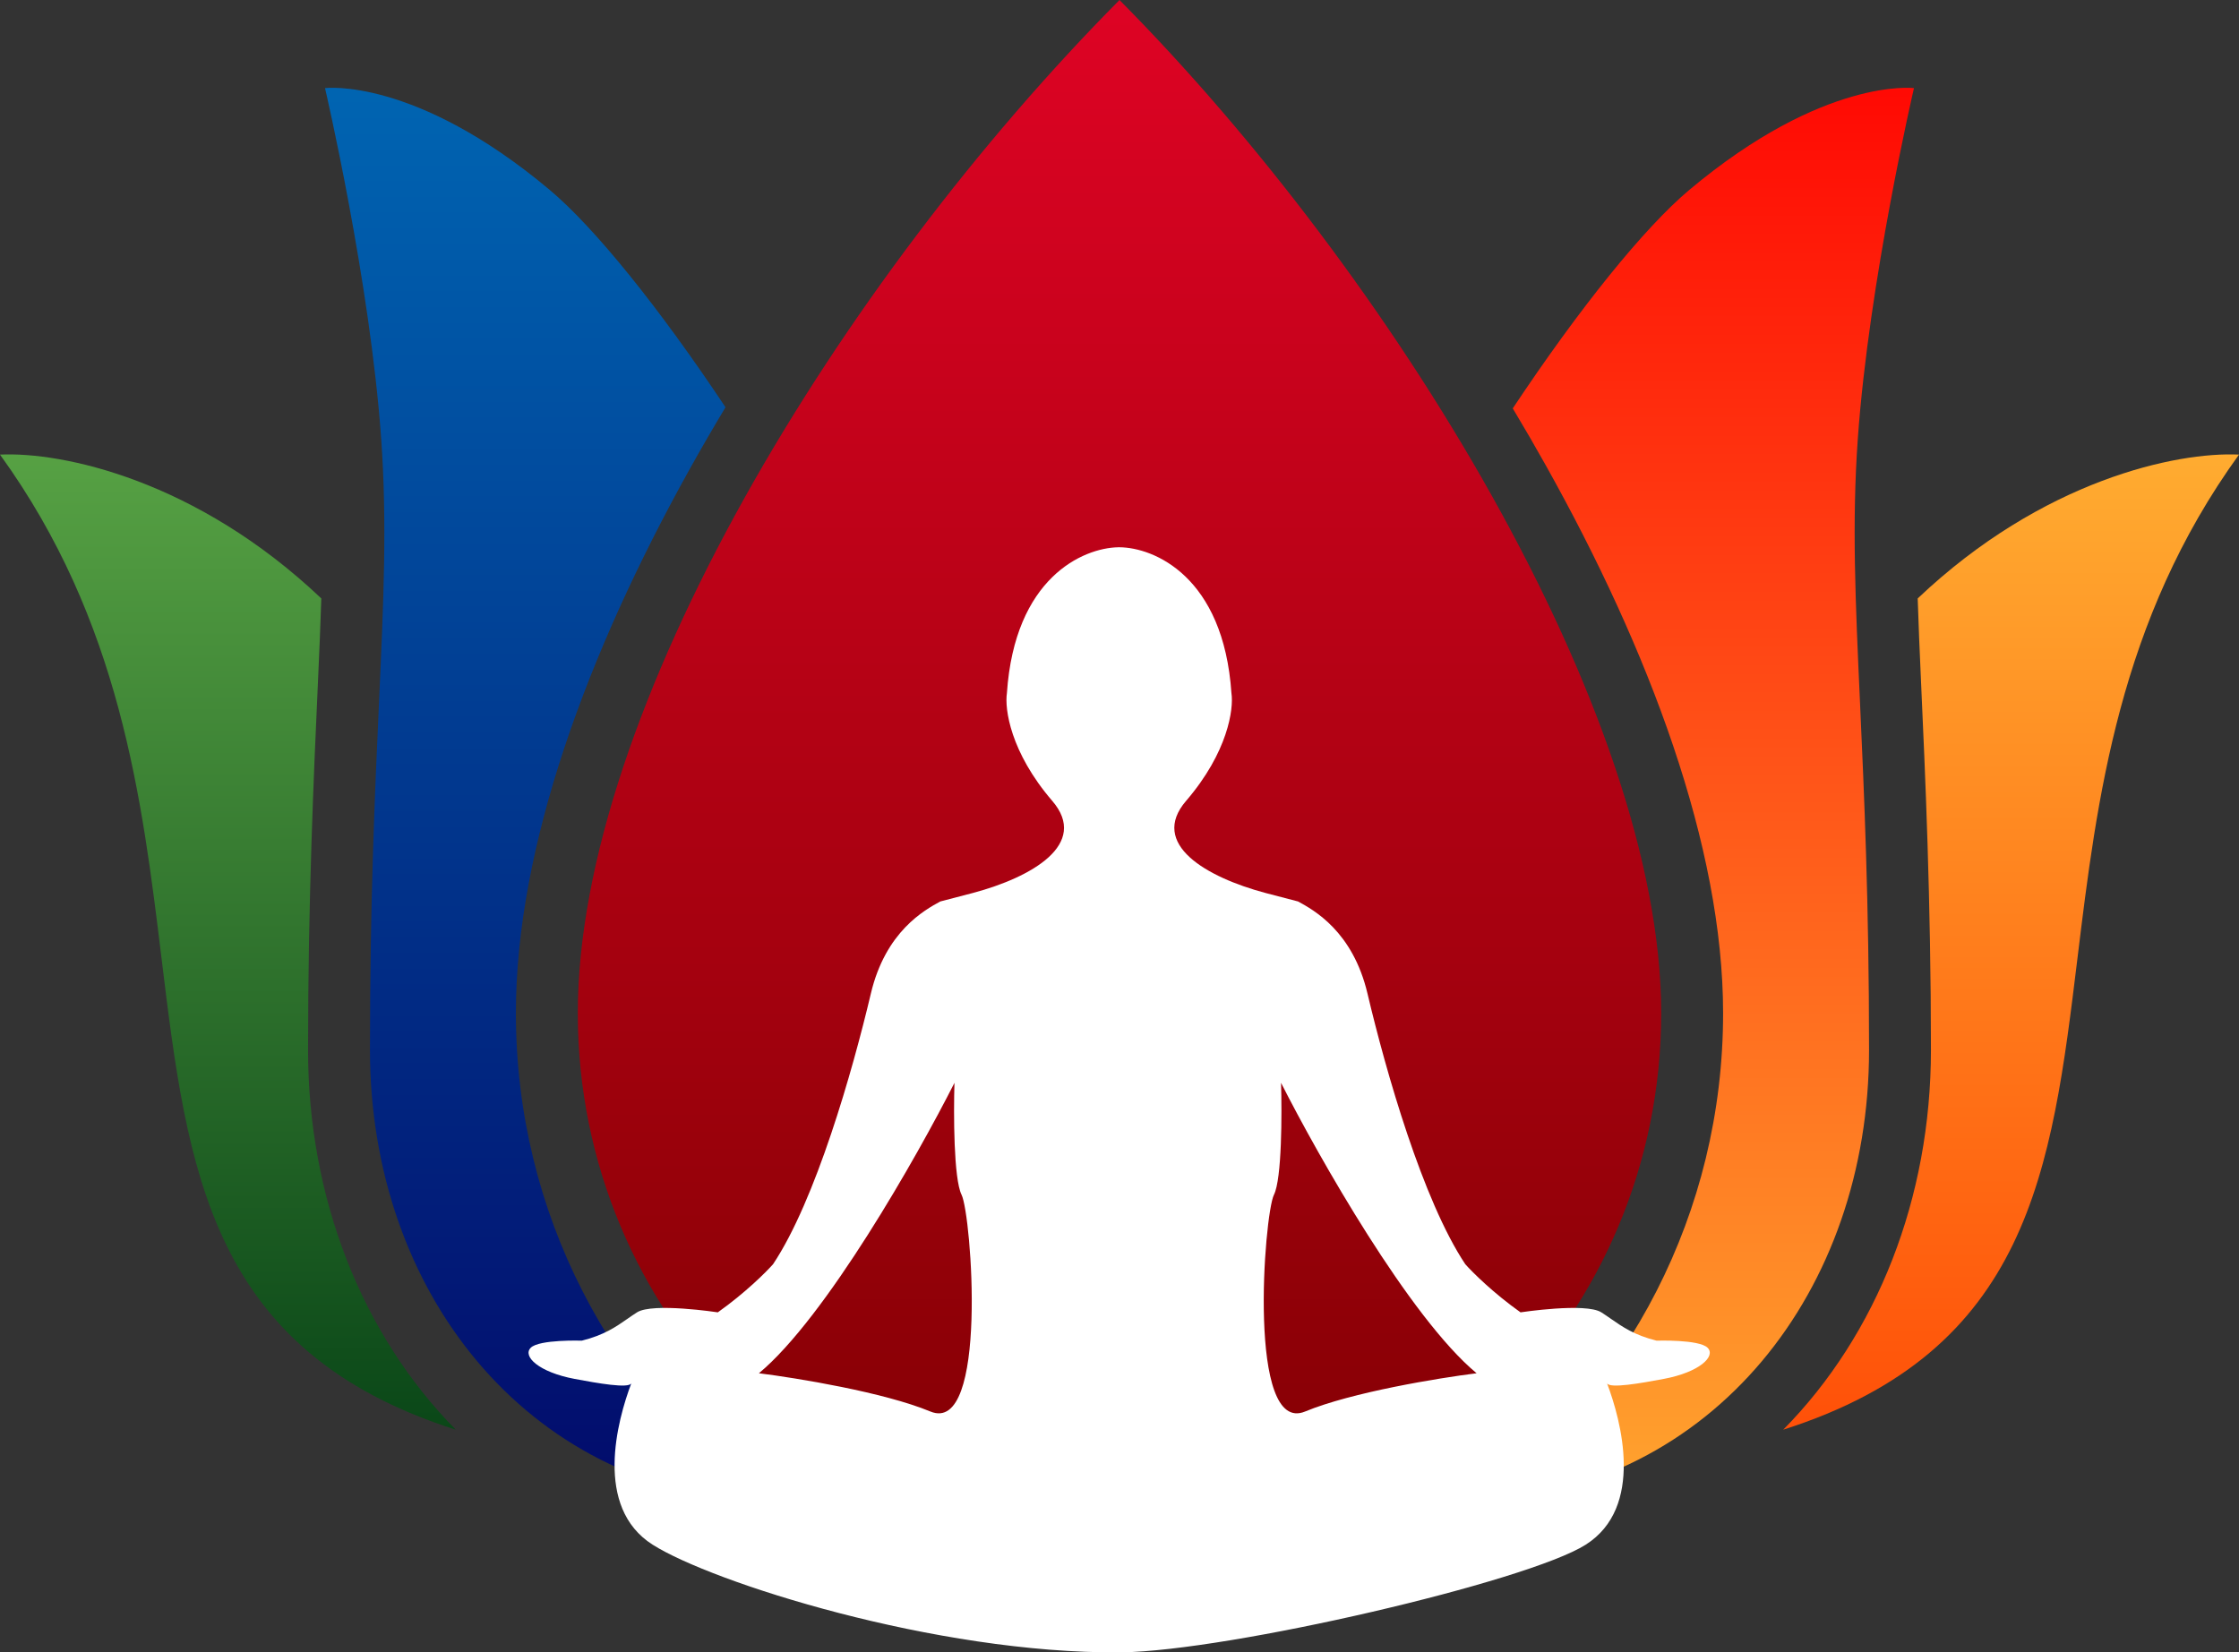
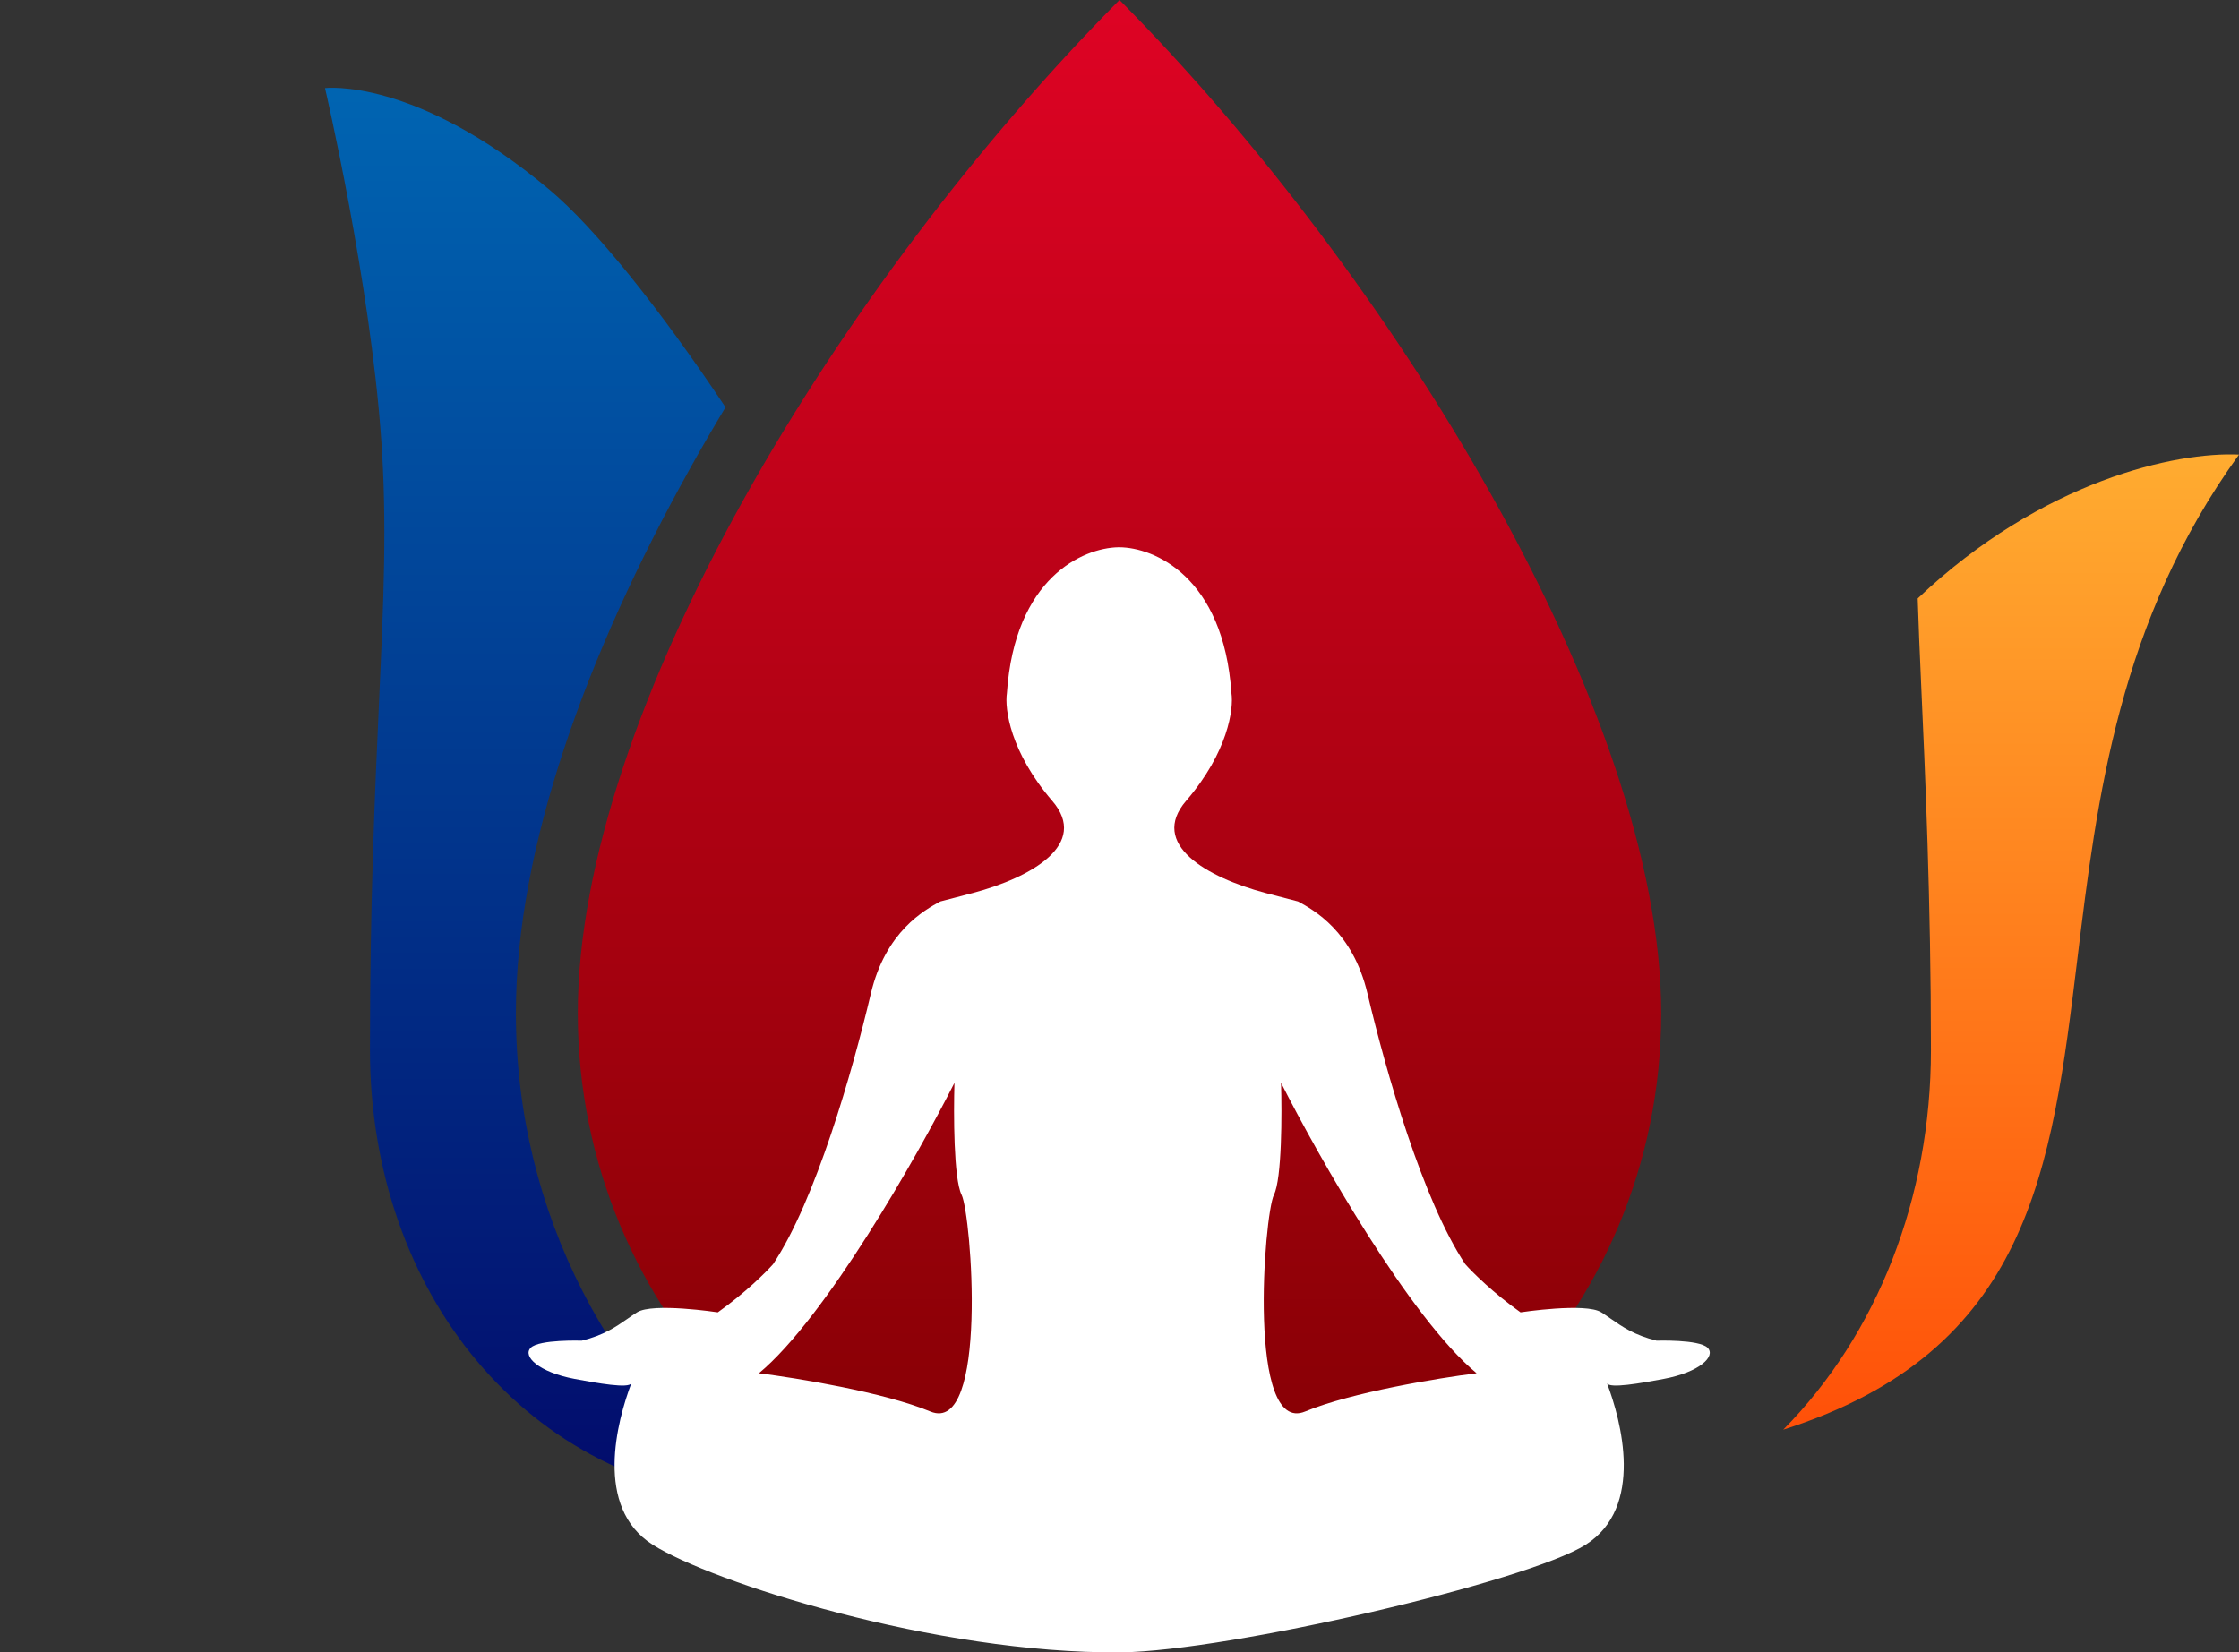
<svg xmlns="http://www.w3.org/2000/svg" width="1902" height="1404" viewBox="0 0 1902 1404" fill="none">
  <rect x="0" y="0" width="1902" height="1404" fill="#333333" stroke="none" />
  <path d="M1411.16 860.876C1411.16 1117.2 1205.14 1325 951 1325C696.86 1325 490.839 1117.2 490.839 860.876C490.839 604.547 713.498 239.548 951 0C1181.08 232.062 1411.16 604.547 1411.16 860.876Z" fill="url(#paint0_linear_67_12)" />
  <path d="M645.711 1276.12C519.765 1181.89 438.249 1030.86 438.249 860.876C438.249 719.521 498.86 554.811 585.925 398.504C595.689 380.974 605.828 363.475 616.304 346.05C559.945 261.345 505.044 193.329 466.995 161.389C352.456 65.238 276.097 74.853 276.097 74.853C276.097 74.853 314.278 238.31 323.822 372.921C328.888 444.372 325.886 510.406 321.954 596.905C318.478 673.365 314.275 765.816 314.275 892.135C314.275 1097.17 446.861 1264.73 645.711 1276.12Z" fill="url(#paint1_linear_67_12)" />
-   <path d="M1256.29 1276.12C1455.14 1264.73 1587.73 1097.17 1587.73 892.135C1587.73 765.816 1583.52 673.365 1580.05 596.905C1576.12 510.406 1573.11 444.372 1578.18 372.921C1587.72 238.31 1625.9 74.853 1625.9 74.853C1625.9 74.853 1549.55 65.238 1435.01 161.389C1396.82 193.448 1341.65 261.853 1285.07 346.999C1294.75 363.142 1304.15 379.355 1313.24 395.604C1401.1 552.585 1463.75 719.287 1463.75 860.876C1463.75 1030.86 1382.24 1181.89 1256.29 1276.12Z" fill="url(#paint2_linear_67_12)" />
-   <path d="M0 386.266C52.992 383.747 166.909 407.862 272.943 508.482C272.252 530.696 271.243 554.161 270.091 579.673C269.87 584.573 270.321 574.63 270.091 579.673C266.612 656.212 261.686 764.599 261.686 892.135C261.686 1017.84 307.316 1133.88 387.166 1214.78C177.948 1148.17 159.252 994.878 137.219 814.221C120.681 678.628 102.264 527.618 0 386.266Z" fill="url(#paint3_linear_67_12)" />
  <path d="M1764.78 814.221C1742.75 994.878 1724.05 1148.17 1514.83 1214.78C1594.68 1133.88 1640.31 1017.84 1640.31 892.135C1640.31 764.601 1635.39 656.211 1631.91 579.673C1631.68 574.63 1632.13 584.573 1631.91 579.673C1630.76 554.161 1629.75 530.696 1629.06 508.482C1735.09 407.862 1849.01 383.747 1902 386.266C1799.74 527.618 1781.32 678.628 1764.78 814.221Z" fill="url(#paint4_linear_67_12)" />
  <path fill-rule="evenodd" clip-rule="evenodd" d="M950.724 465C980.344 465.122 1039.42 489.895 1046.09 588.998C1048.1 602.24 1043.2 639.077 1007.57 680.488C975.969 717.216 1024.98 745.434 1074.99 758.736L1102.67 765.959L1102.73 765.99C1116.01 773.233 1149.16 791.314 1161.66 844.207C1177.31 910.417 1208.61 1019.96 1244.72 1074.14C1250.74 1080.96 1268.56 1098.69 1291.67 1115.07C1291.67 1115.07 1347.05 1106.64 1360.29 1115.07C1363.12 1116.87 1365.79 1118.72 1368.47 1120.59C1378.31 1127.45 1388.31 1134.41 1407.24 1139.14C1407.24 1139.14 1443.35 1137.94 1450.58 1145.16C1457.8 1152.38 1443.84 1165.91 1413.26 1171.65C1394 1175.26 1367.11 1180.07 1365.11 1175.26C1377.14 1206.96 1397.13 1280.71 1347.05 1312.49C1297.49 1343.94 1044.23 1402.74 952.63 1403.96C952.503 1403.97 952.377 1403.97 952.25 1403.97C952.124 1403.98 951.998 1403.98 951.871 1403.98C951.801 1403.98 951.73 1403.98 951.659 1403.98C794.496 1405.18 604.478 1344.27 554.399 1312.49C504.32 1280.71 524.304 1206.96 536.342 1175.26C534.335 1180.07 507.45 1175.26 488.189 1171.65C457.605 1165.91 443.648 1152.38 450.871 1145.16C458.093 1137.94 494.208 1139.14 494.208 1139.14C513.136 1134.41 523.136 1127.45 532.981 1120.59L532.982 1120.59C535.66 1118.72 538.326 1116.87 541.157 1115.07C554.399 1106.64 609.775 1115.07 609.775 1115.07C632.888 1098.69 650.704 1080.96 656.724 1074.14C692.838 1019.96 724.137 910.417 739.787 844.207C752.289 791.314 785.438 773.233 798.718 765.99L798.774 765.959L826.462 758.736C876.469 745.434 925.479 717.216 893.876 680.488C858.243 639.077 853.347 602.24 855.353 588.998C861.954 490.928 919.877 465.647 949.788 465.012L949.789 465.005C950.097 465.001 950.409 464.999 950.724 465ZM790.347 1199.33C750.862 1182.96 676.787 1170.84 644.685 1166.83C701.505 1119.64 779.112 982.646 810.812 920.048C810.01 946.13 810.09 1001.67 816.831 1015.15C825.258 1032 839.704 1219.8 790.347 1199.33ZM1254.35 1166.83C1222.25 1170.84 1148.18 1182.96 1108.69 1199.33C1059.34 1219.8 1073.78 1032 1082.21 1015.15C1088.95 1001.67 1089.03 946.13 1088.23 920.048C1119.93 982.646 1197.53 1119.64 1254.35 1166.83Z" fill="white" />
  <defs>
    <linearGradient id="paint0_linear_67_12" x1="951" y1="0" x2="951" y2="1325" gradientUnits="userSpaceOnUse">
      <stop stop-color="#DE0324" />
      <stop offset="1" stop-color="#810002" />
    </linearGradient>
    <linearGradient id="paint1_linear_67_12" x1="951" y1="0" x2="951" y2="1325" gradientUnits="userSpaceOnUse">
      <stop stop-color="#006AB6" />
      <stop offset="1" stop-color="#020768" />
    </linearGradient>
    <linearGradient id="paint2_linear_67_12" x1="951" y1="0" x2="951" y2="1325" gradientUnits="userSpaceOnUse">
      <stop stop-color="#FF0001" />
      <stop offset="1" stop-color="#FFAA30" />
    </linearGradient>
    <linearGradient id="paint3_linear_67_12" x1="951" y1="0" x2="951" y2="1325" gradientUnits="userSpaceOnUse">
      <stop stop-color="#7ACB58" />
      <stop offset="1" stop-color="#003B12" />
    </linearGradient>
    <linearGradient id="paint4_linear_67_12" x1="951" y1="0" x2="951" y2="1325" gradientUnits="userSpaceOnUse">
      <stop offset="0.125" stop-color="#FFC43B" />
      <stop offset="1" stop-color="#FF4403" />
    </linearGradient>
  </defs>
</svg>